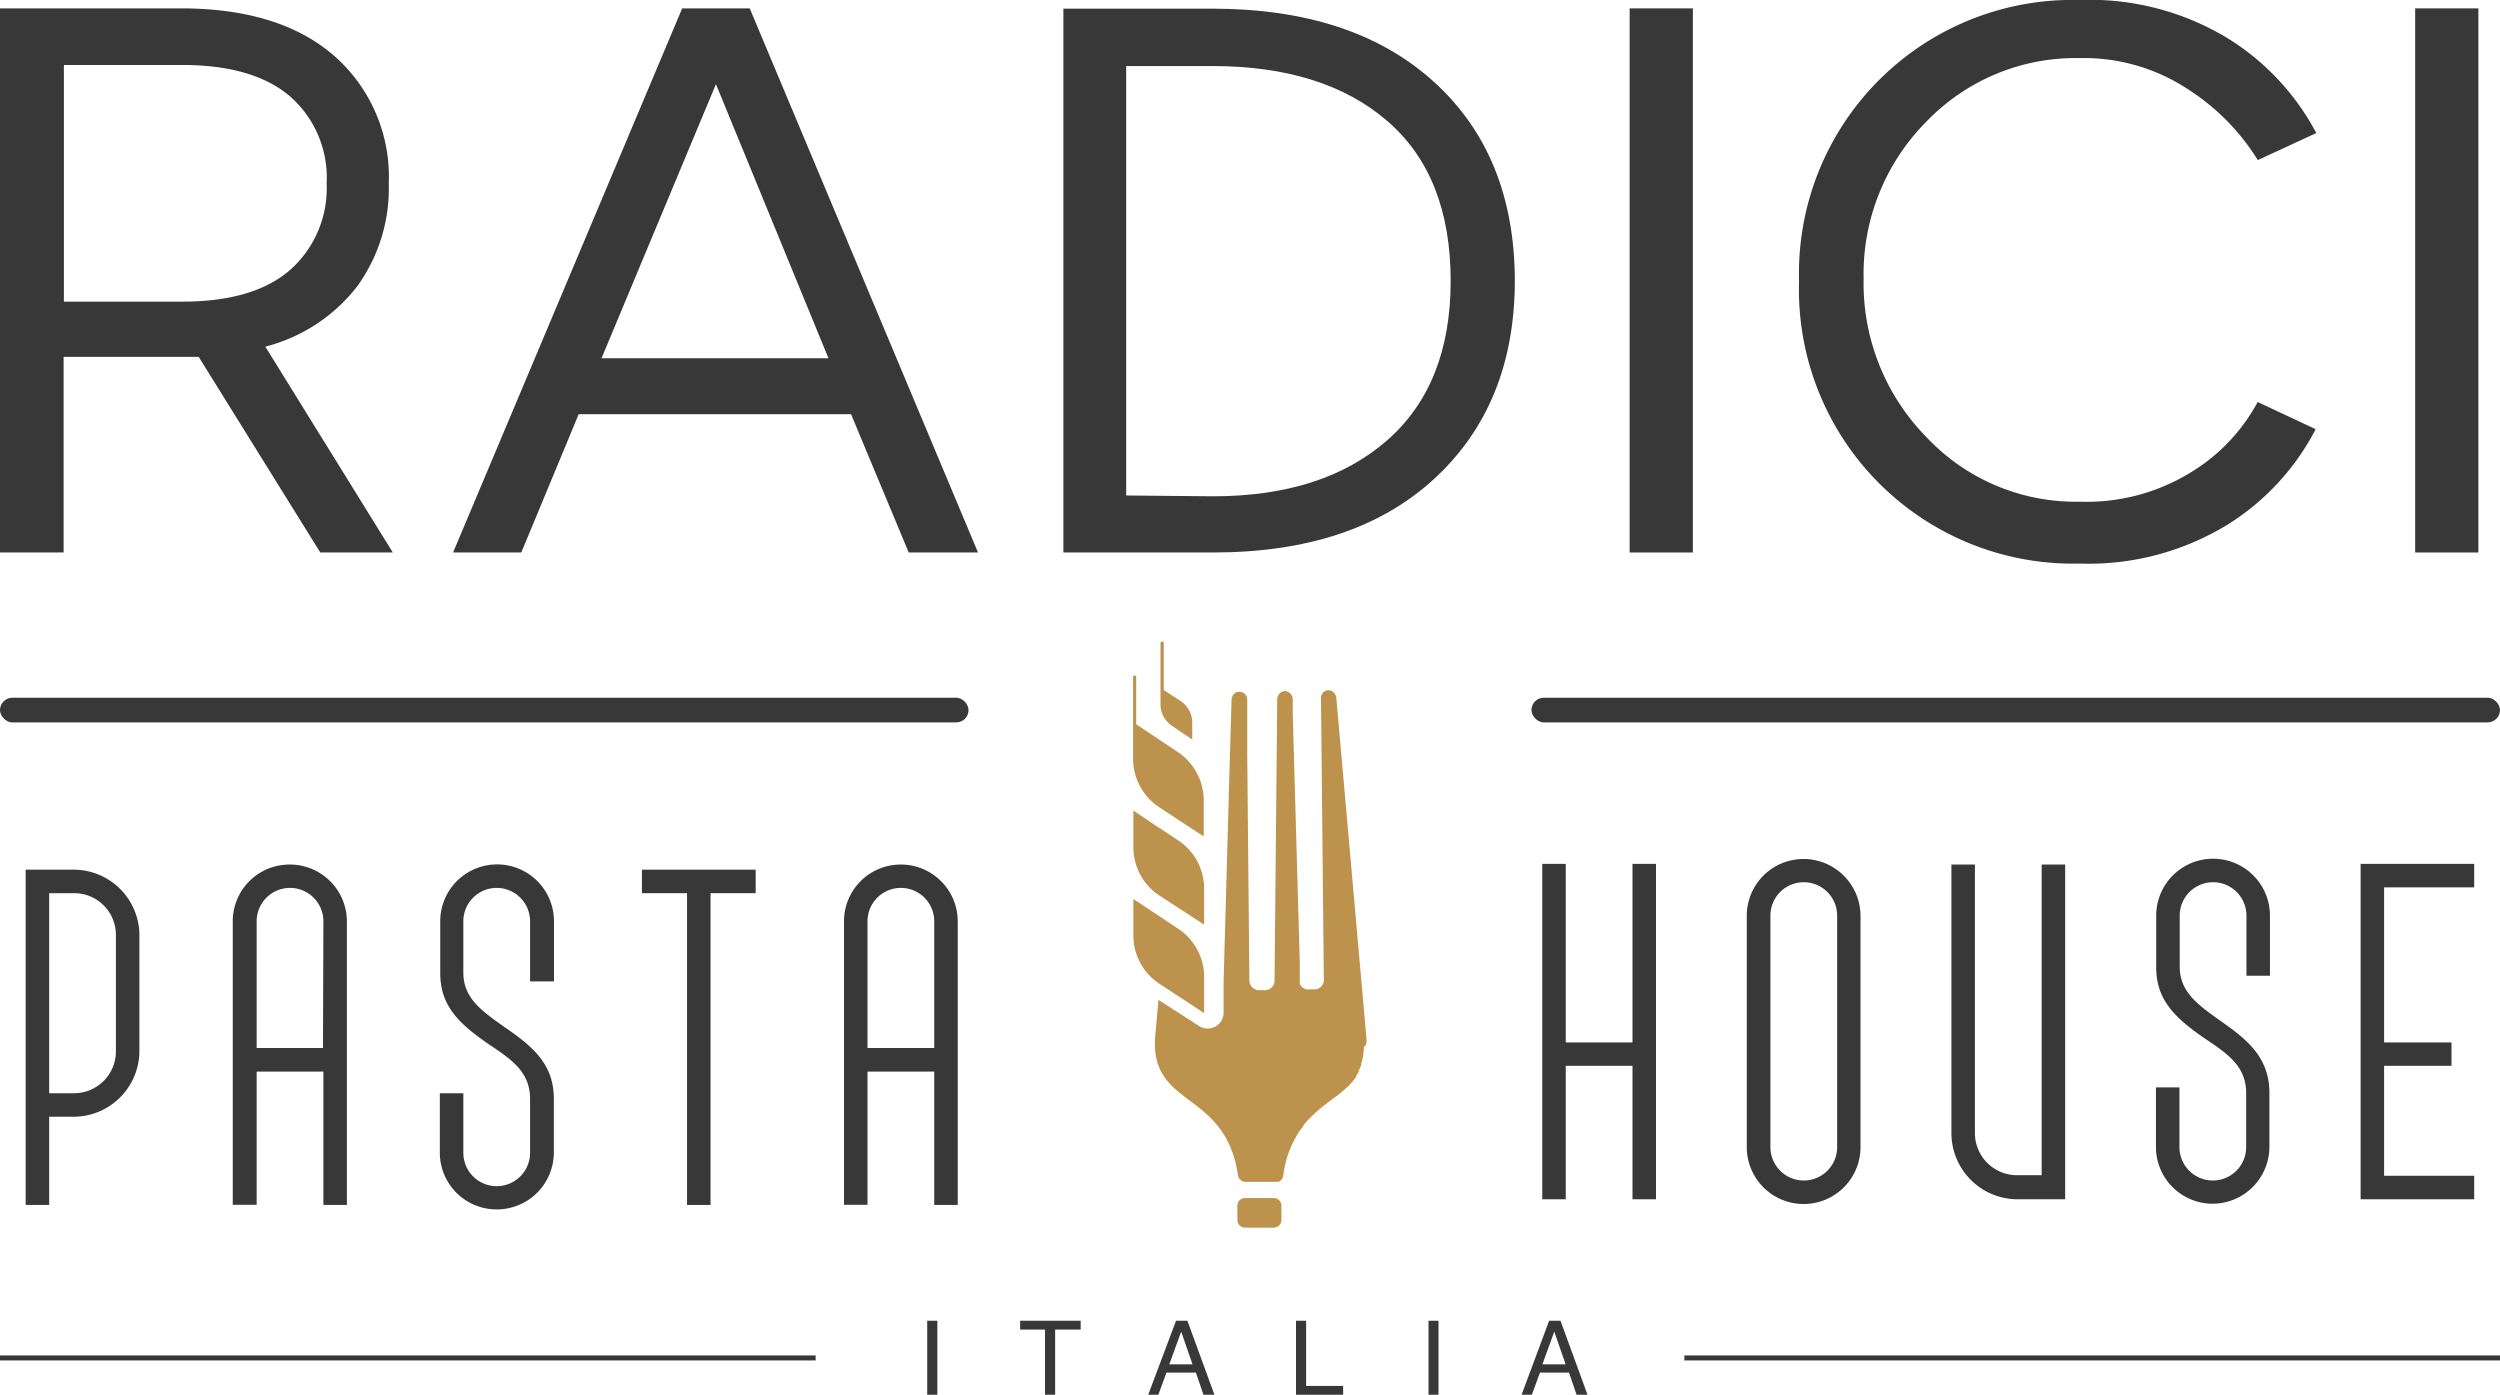
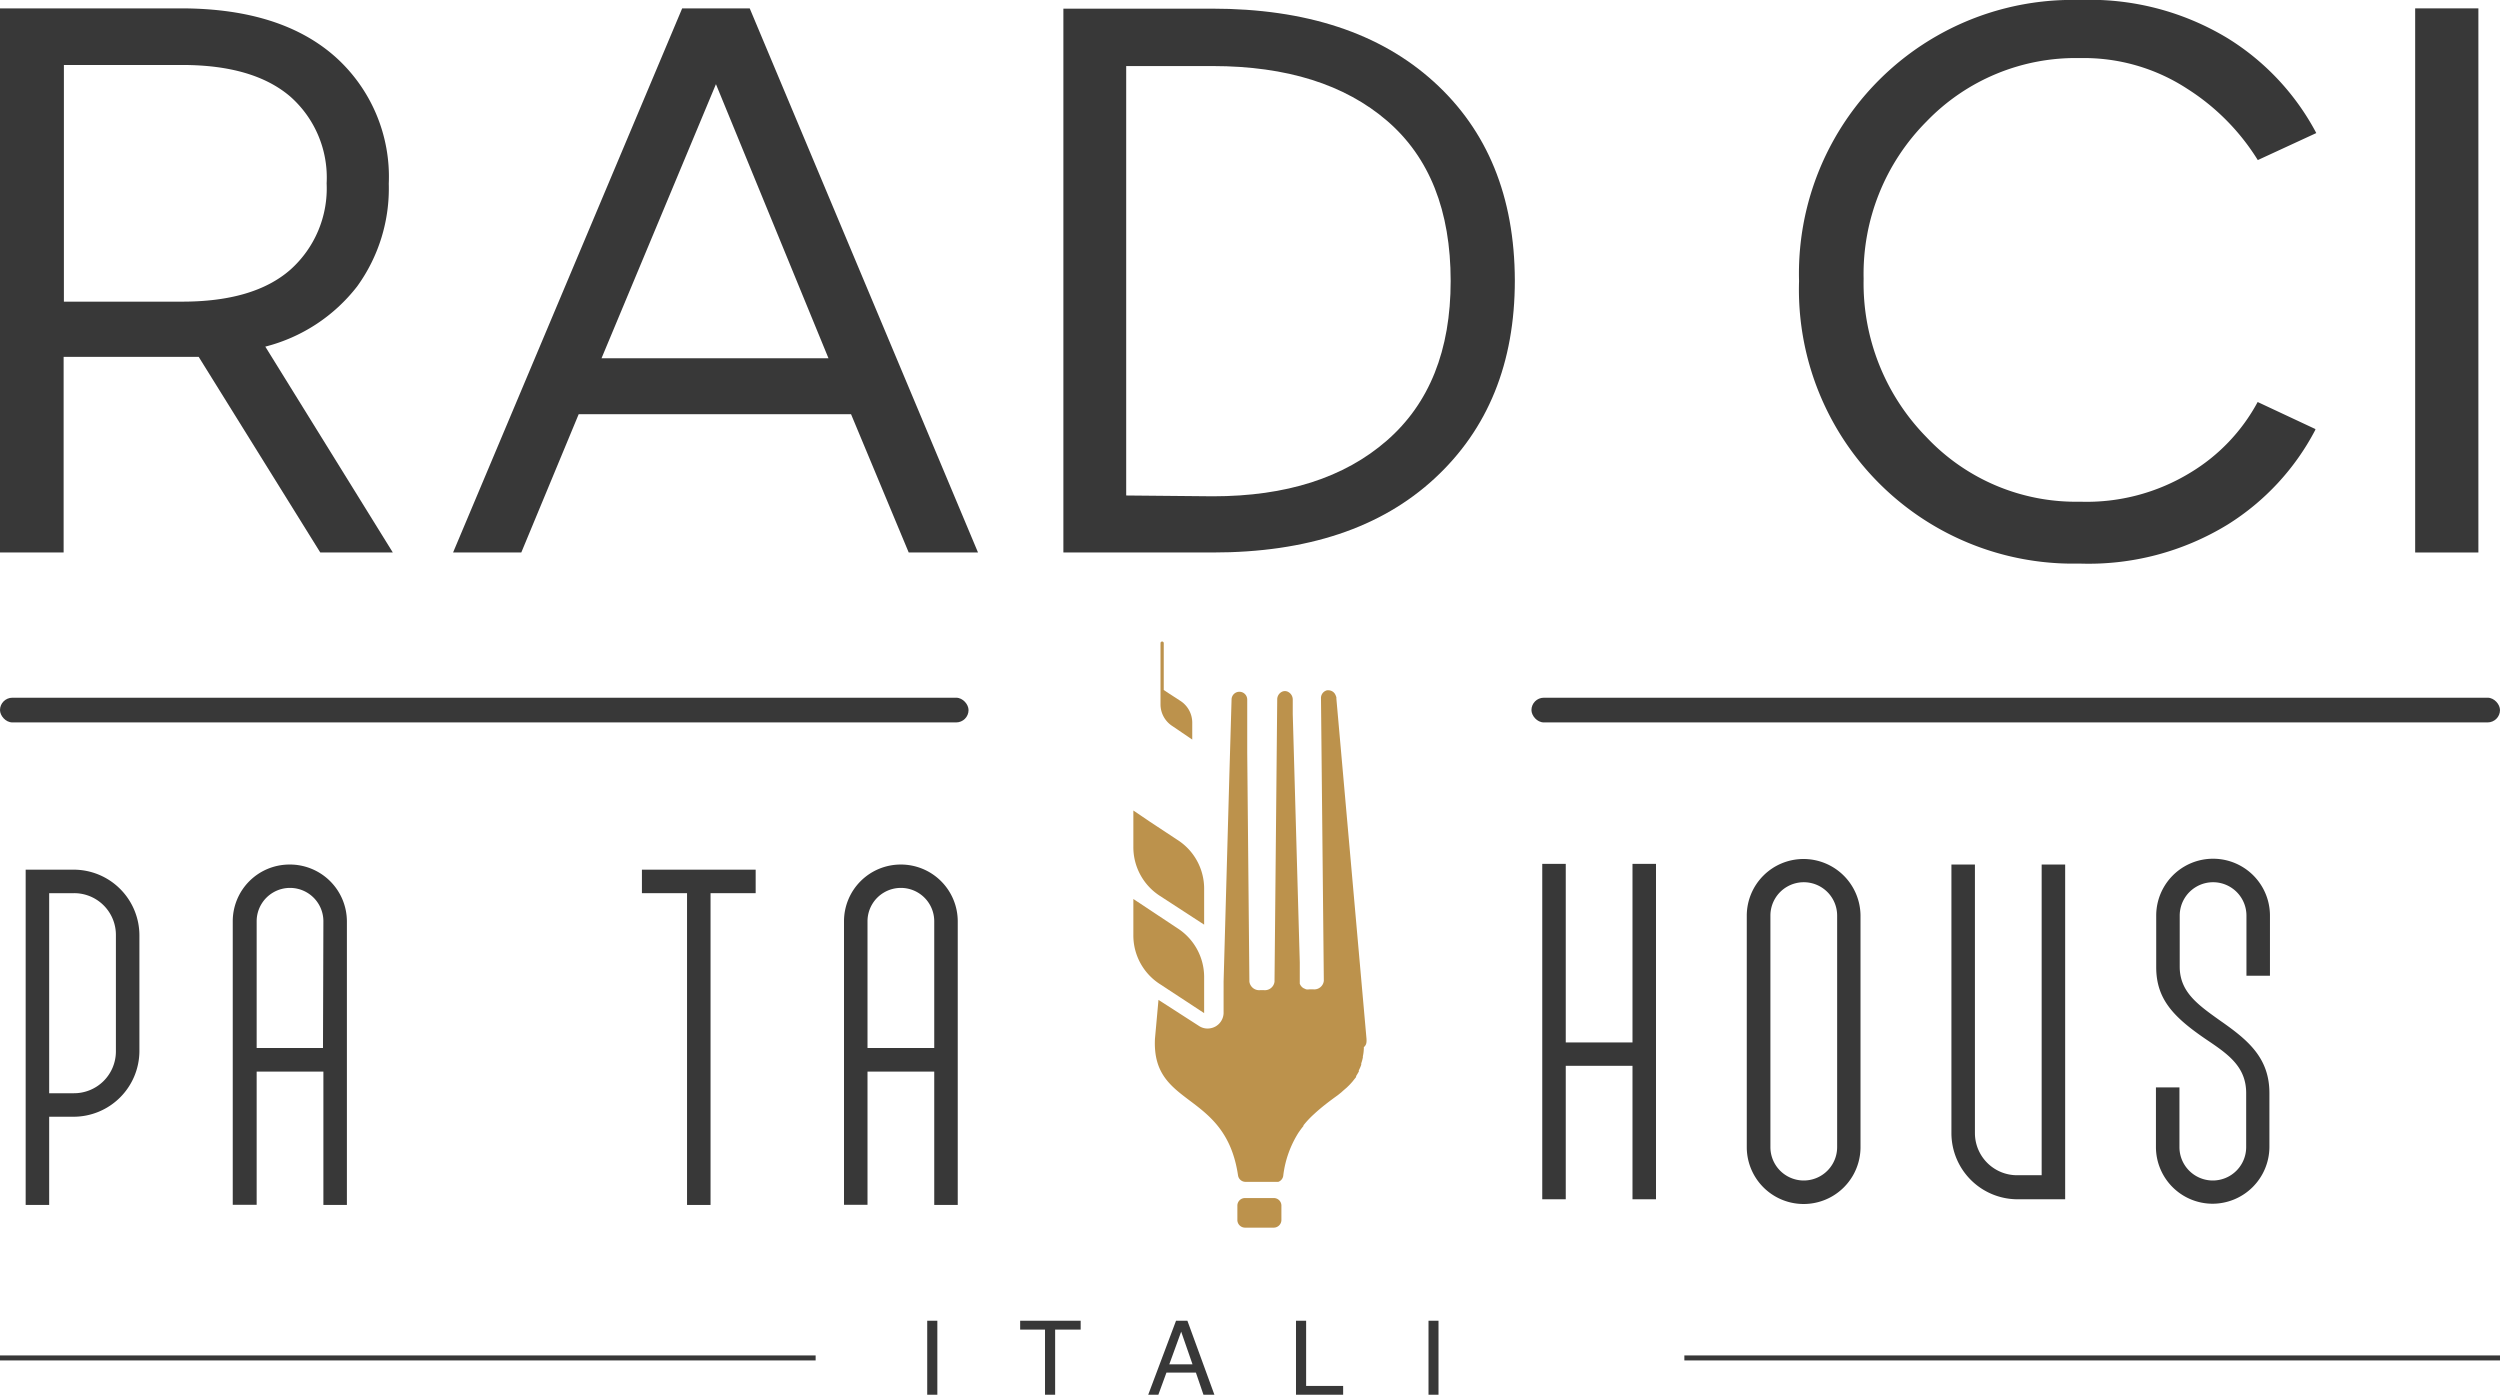
<svg xmlns="http://www.w3.org/2000/svg" viewBox="0 0 185.07 103.25">
  <defs>
    <style>.b81f8451-0f90-485b-8c0c-80aab0c09428{fill:#383838;}.aa8e0400-2254-4ca9-8052-be4042d977e8{fill:#bc924c;}</style>
  </defs>
  <g id="bd509e2a-6d3a-4012-9c1a-a9996a46c609" data-name="Layer 2">
    <g id="b88a6347-524c-4ce8-b812-7684460f704f" data-name="Layer 1">
      <path class="b81f8451-0f90-485b-8c0c-80aab0c09428" d="M29.08,40.9H23.71l-9-14.48c-.39,0-.85,0-1.37,0H4.71V40.9H0V.62H13.39q7.35,0,11.39,3.55a11.91,11.91,0,0,1,4,9.43,12.36,12.36,0,0,1-2.34,7.6,12.51,12.51,0,0,1-6.8,4.46ZM13.49,4.81l-8.76,0V22.33h8.76q5.3,0,8-2.36a8.07,8.07,0,0,0,2.69-6.4,8,8,0,0,0-2.69-6.42C19.67,5.59,17,4.81,13.49,4.81Z" />
      <path class="b81f8451-0f90-485b-8c0c-80aab0c09428" d="M67.27,40.9,63,30.66H42.84L38.59,40.9H33.54L50.5.62h5L72.4,40.9ZM44.53,26.52h16.8L53,6.23Z" />
      <path class="b81f8451-0f90-485b-8c0c-80aab0c09428" d="M78.72,40.9l0-40.26h11q10.45,0,16.42,5.41t6,14.7q0,9.18-5.94,14.67T89.76,40.9Zm4.65-4.22,6.42.06q8.14,0,12.87-4.12t4.73-11.82q0-7.8-4.7-11.85T89.79,4.89H83.37Z" />
-       <path class="b81f8451-0f90-485b-8c0c-80aab0c09428" d="M125.32,40.9h-4.68V.62h4.68Z" />
      <path class="b81f8451-0f90-485b-8c0c-80aab0c09428" d="M171.4,31.76v.06a18.18,18.18,0,0,1-6.47,7,19.7,19.7,0,0,1-11,2.9,20.29,20.29,0,0,1-20.75-20.91A20.25,20.25,0,0,1,153.94,0a19.7,19.7,0,0,1,11,2.85,18.31,18.31,0,0,1,6.53,7l-4.33,2a16.61,16.61,0,0,0-5.21-5.27,14,14,0,0,0-7.95-2.28,15.33,15.33,0,0,0-11.37,4.7,16,16,0,0,0-4.65,11.64,16.25,16.25,0,0,0,4.65,11.72,15.18,15.18,0,0,0,11.37,4.78A14.72,14.72,0,0,0,162.13,35a13.65,13.65,0,0,0,5-5.24Z" />
      <path class="b81f8451-0f90-485b-8c0c-80aab0c09428" d="M183.47,40.9h-4.68V.62h4.68Z" />
      <path class="b81f8451-0f90-485b-8c0c-80aab0c09428" d="M68.64,97.77h.75v5.48h-.75Z" />
      <path class="b81f8451-0f90-485b-8c0c-80aab0c09428" d="M80,97.77v.66H78.11v4.82h-.75V98.43H75.52v-.66Z" />
      <path class="b81f8451-0f90-485b-8c0c-80aab0c09428" d="M87.06,97.77h.84l2,5.48h-.81l-.56-1.64H86.35l-.6,1.64H85ZM88.28,101l-.84-2.42L86.56,101Z" />
      <path class="b81f8451-0f90-485b-8c0c-80aab0c09428" d="M95.94,97.77h.75v4.83h2.74v.65H95.94Z" />
      <path class="b81f8451-0f90-485b-8c0c-80aab0c09428" d="M105.75,97.77h.74v5.48h-.74Z" />
-       <path class="b81f8451-0f90-485b-8c0c-80aab0c09428" d="M114.68,97.77h.84l2,5.48h-.81l-.56-1.64H114l-.6,1.64h-.76ZM115.9,101l-.84-2.42-.88,2.42Z" />
      <rect class="b81f8451-0f90-485b-8c0c-80aab0c09428" x="113.37" y="51.65" width="71.7" height="1.83" rx="0.92" />
      <rect class="b81f8451-0f90-485b-8c0c-80aab0c09428" y="51.65" width="71.7" height="1.83" rx="0.92" />
      <rect class="b81f8451-0f90-485b-8c0c-80aab0c09428" y="100.34" width="60.38" height="0.37" />
      <rect class="b81f8451-0f90-485b-8c0c-80aab0c09428" x="124.69" y="100.34" width="60.38" height="0.37" />
      <path class="aa8e0400-2254-4ca9-8052-be4042d977e8" d="M94.32,88.69H92.17a.56.56,0,0,0-.57.56c0,.37,0,.83,0,1.06a.57.57,0,0,0,.56.57h2.14a.57.57,0,0,0,.56-.57c0-.23,0-.69,0-1.06A.56.56,0,0,0,94.32,88.69Z" />
      <path class="aa8e0400-2254-4ca9-8052-be4042d977e8" d="M85.85,66.31l3.29,2.14V65.76a4.28,4.28,0,0,0-2-3.6l-2-1.32h0L83.9,60v2.69A4.29,4.29,0,0,0,85.85,66.31Z" />
      <path class="aa8e0400-2254-4ca9-8052-be4042d977e8" d="M89.14,75v-2.7a4.29,4.29,0,0,0-2-3.6L83.9,66.55v2.69a4.28,4.28,0,0,0,1.95,3.6Z" />
-       <path class="aa8e0400-2254-4ca9-8052-be4042d977e8" d="M85.85,59.78l2,1.32h0l1.26.82V59.23a4.31,4.31,0,0,0-2-3.61l-3-2V50.09A.13.13,0,0,0,84,50h0a.12.12,0,0,0-.12.12v6.08A4.31,4.31,0,0,0,85.85,59.78Z" />
      <path class="aa8e0400-2254-4ca9-8052-be4042d977e8" d="M86.79,53.75l1.47,1V53.51a1.92,1.92,0,0,0-.87-1.62l-.91-.59h0l-.33-.22V47.61a.12.12,0,0,0-.12-.12h0a.12.12,0,0,0-.12.12v4.53A1.91,1.91,0,0,0,86.79,53.75Z" />
      <path class="aa8e0400-2254-4ca9-8052-be4042d977e8" d="M101.16,76.91,98.93,51.73s0-.06,0-.1a1.09,1.09,0,0,0-.1-.25.58.58,0,0,0-.47-.28l-.12,0a.59.59,0,0,0-.45.61L98,72.61a.71.71,0,0,1-.77.63h-.3a.88.88,0,0,1-.24,0h0l-.2-.09,0,0a.66.66,0,0,1-.27-.33h0l0-.15,0-1.43h0l-.52-18.37,0-1.08a.64.64,0,0,0-.36-.58.51.51,0,0,0-.44,0,.63.63,0,0,0-.35.58l-.2,20.88a.72.72,0,0,1-.78.63h-.3a.73.73,0,0,1-.78-.63l-.16-16.94,0-3.94a.58.58,0,1,0-1.16,0l-.16,5.49h0l-.43,15.39V75a1.18,1.18,0,0,1-.62,1,1.22,1.22,0,0,1-.56.14,1.14,1.14,0,0,1-.64-.19l-3-1.93-.26,2.87c-.26,5.16,5.22,3.8,6.15,10.13a.56.56,0,0,0,.56.47h2.42A.56.56,0,0,0,95,87a7.64,7.64,0,0,1,1.13-3.16c.12-.17.23-.33.36-.48l0-.05a6.88,6.88,0,0,1,.78-.83h0c.58-.54,1.2-1,1.77-1.41l.26-.21.12-.11.29-.25.06-.06a3.5,3.5,0,0,0,.27-.28l.08-.09.27-.34,0-.07c.07-.1.13-.22.2-.33l0-.09a3.12,3.12,0,0,0,.18-.42l0-.1a3.17,3.17,0,0,0,.12-.44s0,0,0-.08a3.06,3.06,0,0,0,.07-.54.66.66,0,0,0,0-.14C101.17,77.35,101.17,77.14,101.16,76.91Z" />
      <path class="b81f8451-0f90-485b-8c0c-80aab0c09428" d="M5.43,64.38H1.9V89.2H3.64V82.67H5.43a4.88,4.88,0,0,0,4.89-4.85V69.23A4.87,4.87,0,0,0,5.43,64.38ZM8.58,77.82a3.1,3.1,0,0,1-3.15,3.11H3.64V66.12H5.43a3.09,3.09,0,0,1,3.15,3.11Z" />
      <path class="b81f8451-0f90-485b-8c0c-80aab0c09428" d="M21.42,64a4.2,4.2,0,0,0-4.19,4.19v21H19V79.33h4.94V89.2h1.74v-21A4.22,4.22,0,0,0,21.42,64Zm2.49,13.58H19V68.2a2.47,2.47,0,0,1,4.94,0Z" />
-       <path class="b81f8451-0f90-485b-8c0c-80aab0c09428" d="M36.75,89.53a4.2,4.2,0,0,1-4.19-4.19V80.93H34.3v4.41a2.47,2.47,0,0,0,4.94,0v-4c0-2-1.4-2.92-3-4-2.37-1.61-3.65-2.94-3.65-5.32V68.2a4.21,4.21,0,0,1,8.42,0v4.45H39.24V68.2a2.47,2.47,0,0,0-4.94,0V72c0,1.88,1.33,2.81,3,4C39.39,77.43,41,78.74,41,81.34v4A4.22,4.22,0,0,1,36.75,89.53Z" />
      <polygon class="b81f8451-0f90-485b-8c0c-80aab0c09428" points="50.86 89.2 50.86 66.12 47.52 66.12 47.52 64.38 55.94 64.38 55.94 66.12 52.6 66.12 52.6 89.2 50.86 89.2" />
      <path class="b81f8451-0f90-485b-8c0c-80aab0c09428" d="M66.67,64a4.2,4.2,0,0,0-4.19,4.19v21h1.74V79.33h4.94V89.2H70.9v-21A4.21,4.21,0,0,0,66.67,64Zm2.49,13.58H64.22V68.2a2.47,2.47,0,0,1,4.94,0Z" />
      <polygon class="b81f8451-0f90-485b-8c0c-80aab0c09428" points="120.85 88.78 120.85 78.9 115.91 78.9 115.91 88.78 114.17 88.78 114.17 63.95 115.91 63.95 115.91 77.17 120.85 77.17 120.85 63.95 122.59 63.95 122.59 88.78 120.85 88.78" />
      <path class="b81f8451-0f90-485b-8c0c-80aab0c09428" d="M133.5,63.59a4.2,4.2,0,0,0-4.19,4.19V84.92a4.21,4.21,0,0,0,8.42,0V67.78A4.22,4.22,0,0,0,133.5,63.59ZM136,84.92a2.47,2.47,0,0,1-4.94,0V67.78a2.47,2.47,0,0,1,4.94,0Z" />
      <path class="b81f8451-0f90-485b-8c0c-80aab0c09428" d="M149.35,88.78a4.9,4.9,0,0,1-4.89-4.89V64h1.74V83.89A3.12,3.12,0,0,0,149.35,87h1.79V64h1.74V88.78Z" />
      <path class="b81f8451-0f90-485b-8c0c-80aab0c09428" d="M163.79,89.11a4.2,4.2,0,0,1-4.19-4.19V80.5h1.74v4.42a2.47,2.47,0,0,0,4.94,0v-4c0-2-1.4-2.92-3-4-2.37-1.62-3.66-2.95-3.66-5.32V67.78a4.21,4.21,0,0,1,8.42,0v4.45h-1.74V67.78a2.47,2.47,0,0,0-4.94,0v3.78c0,1.87,1.33,2.81,3,4C166.43,77,168,78.32,168,80.92v4A4.22,4.22,0,0,1,163.79,89.11Z" />
-       <polygon class="b81f8451-0f90-485b-8c0c-80aab0c09428" points="174.75 88.78 174.75 63.95 183.16 63.95 183.16 65.69 176.49 65.69 176.49 77.17 181.48 77.17 181.48 78.9 176.49 78.9 176.49 87.04 183.16 87.04 183.16 88.78 174.75 88.78" />
    </g>
  </g>
</svg>